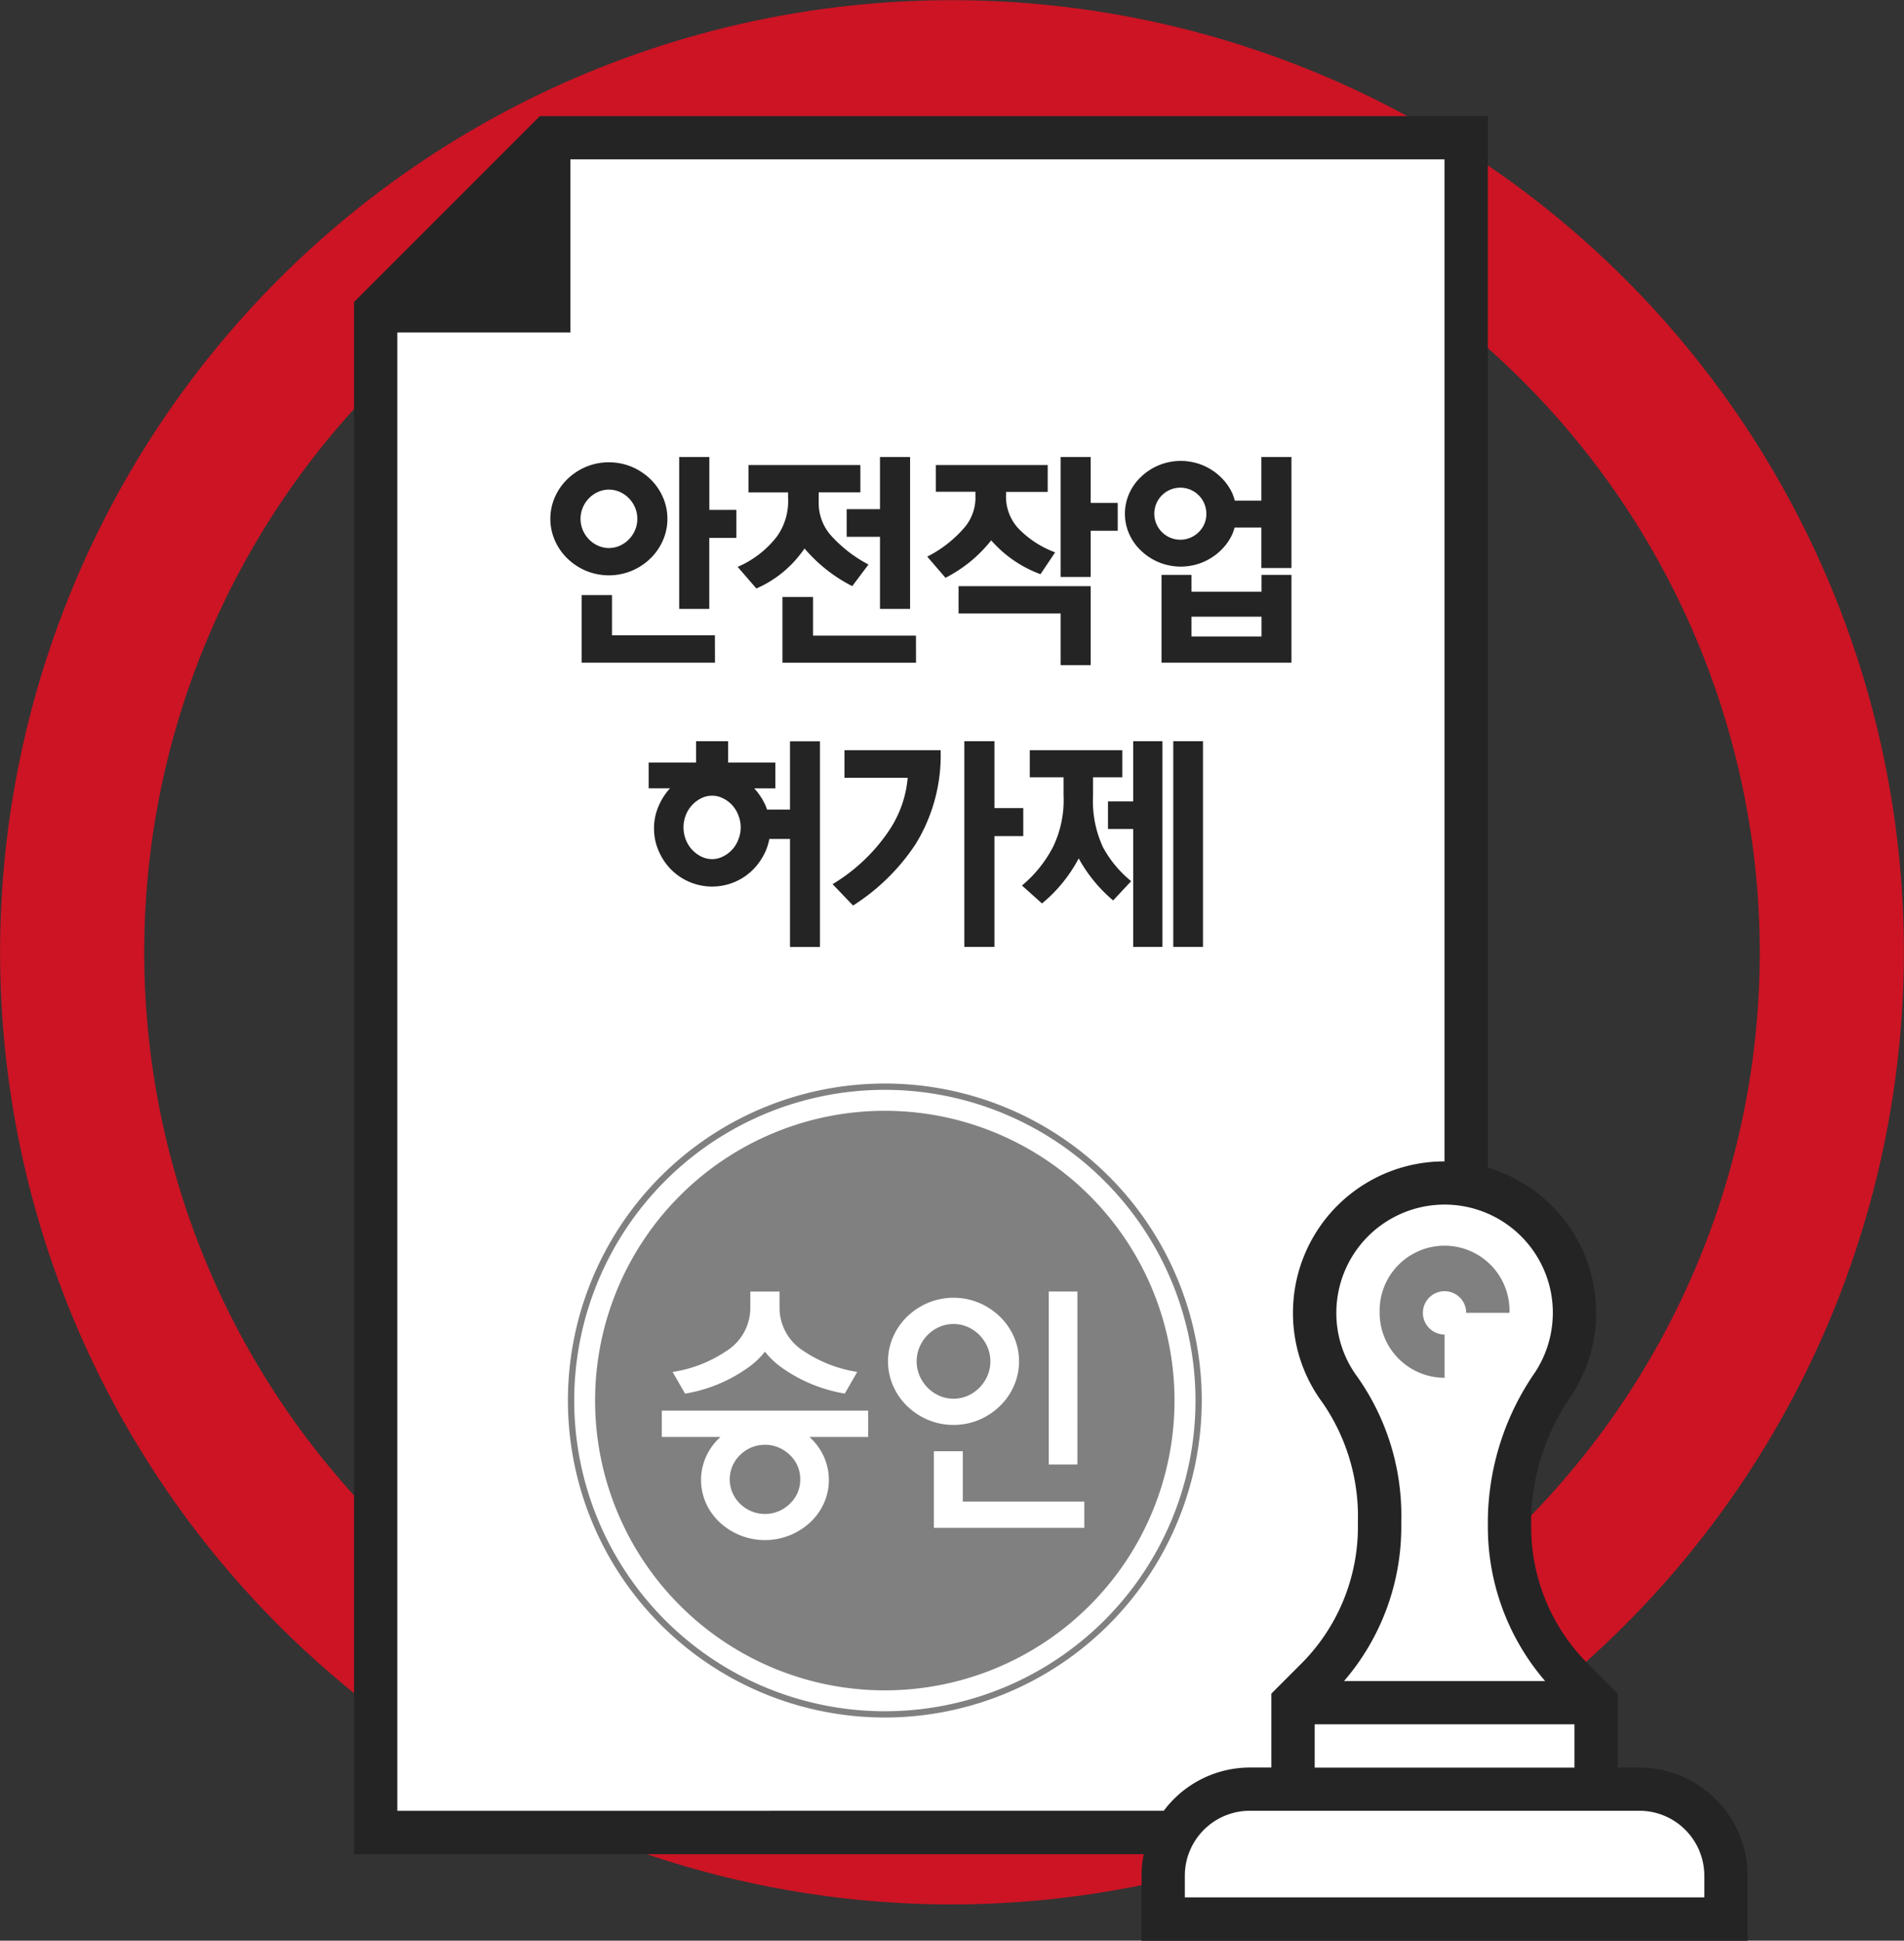
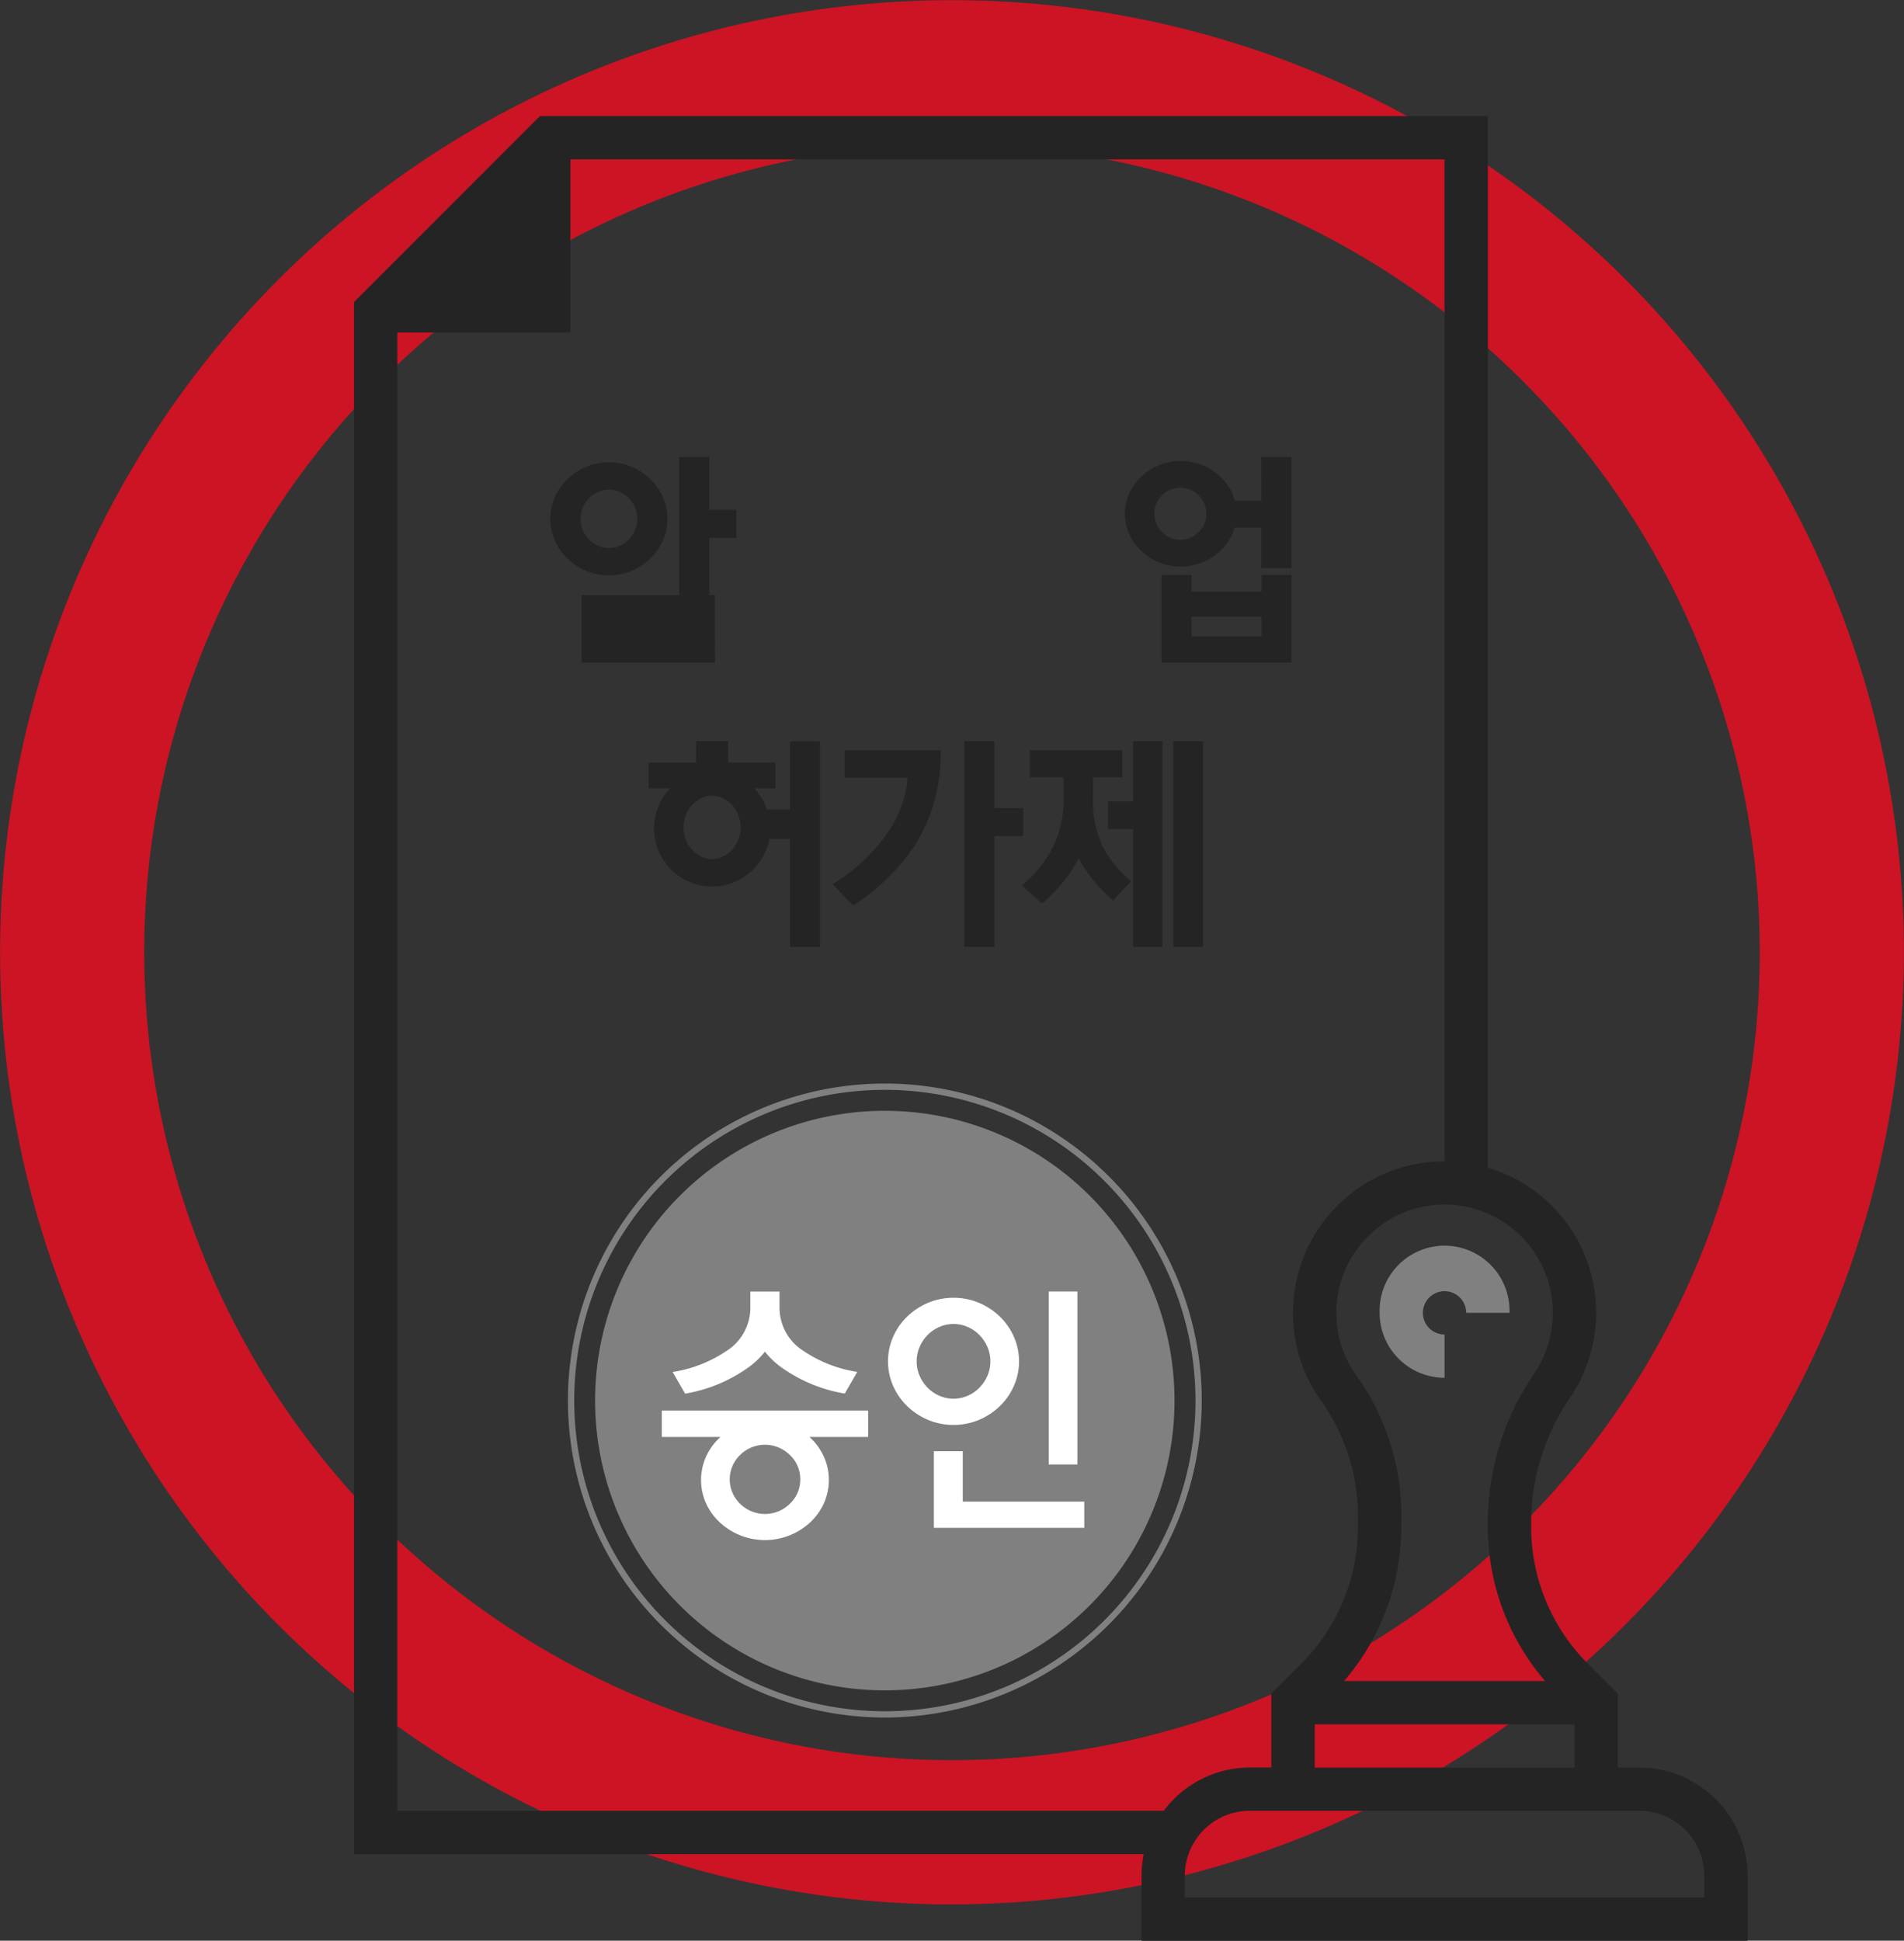
<svg xmlns="http://www.w3.org/2000/svg" width="101.21" height="103.138" viewBox="0 0 101.21 103.138">
  <rect x="0" y="0" width="101.21" height="103.138" fill="#333333" stroke="none" />
  <defs>
    <clipPath id="clip-path">
      <rect id="사각형_153443" data-name="사각형 153443" width="101.21" height="103.138" fill="none" />
    </clipPath>
  </defs>
  <g id="그룹_168378" data-name="그룹 168378" clip-path="url(#clip-path)">
    <path id="패스_86496" data-name="패스 86496" d="M50.605,101.21a50.6,50.6,0,1,1,50.6-50.6,50.662,50.662,0,0,1-50.6,50.6m0-93.543A42.938,42.938,0,1,0,93.543,50.606,42.988,42.988,0,0,0,50.605,7.667" fill="#cc1424" />
-     <path id="패스_86497" data-name="패스 86497" d="M60.562,112.263h42.246v5.314h28.768V113.4l-2.484-3.219-3.588-.552V106s-6.283-6.121-4.889-12.928c0,0,5.165-6.615,2.774-11.862,0,0-2.208-2.856-4.875-2.948V22.33h-49.3l-8.646,8.923Z" transform="translate(-40.375 -14.887)" fill="#fff" />
-     <path id="패스_86498" data-name="패스 86498" d="M93.984,76.145a2.818,2.818,0,0,1-.245,1.16,3,3,0,0,1-.664.952,3.233,3.233,0,0,1-.993.654,3.189,3.189,0,0,1-2.418,0,3.233,3.233,0,0,1-.993-.654,3,3,0,0,1-.664-.952,2.862,2.862,0,0,1,0-2.32,3,3,0,0,1,.664-.953,3.238,3.238,0,0,1,.993-.653,3.189,3.189,0,0,1,2.418,0,3.238,3.238,0,0,1,.993.653,3.007,3.007,0,0,1,.664.953,2.818,2.818,0,0,1,.245,1.16m-1.6,0a1.506,1.506,0,0,0-.12-.6,1.608,1.608,0,0,0-.335-.5,1.538,1.538,0,0,0-.479-.33,1.413,1.413,0,0,0-1.149,0,1.532,1.532,0,0,0-.479.33,1.614,1.614,0,0,0-.335.5,1.559,1.559,0,0,0,0,1.2,1.609,1.609,0,0,0,.335.5,1.521,1.521,0,0,0,.479.33,1.409,1.409,0,0,0,1.149,0,1.527,1.527,0,0,0,.479-.33,1.6,1.6,0,0,0,.335-.5,1.5,1.5,0,0,0,.12-.6m4.129,7.645H89.424V80.2h1.615v2.137h5.47Zm-.3-10.93v2.809h1.436v1.49H96.21v3.774h-1.6V72.86Z" transform="translate(-58.507 -48.573)" fill="#242424" />
-     <path id="패스_86499" data-name="패스 86499" d="M120.315,75.046v-.305h-2.106V73.287h5.948v1.453h-2.214v.488a2.6,2.6,0,0,0,.634,1.783,7.13,7.13,0,0,0,2.011,1.563l-.862,1.148a8.187,8.187,0,0,1-2.537-2,3.493,3.493,0,0,1-.215.293,5.925,5.925,0,0,1-2.346,1.832l-.994-1.148a5.236,5.236,0,0,0,2.094-1.624,3.224,3.224,0,0,0,.587-2.027m6.8,8.744h-7.1V80.3h1.627v2.052h5.47ZM126.8,72.86v8.073h-1.6V77.1h-1.771V75.632H125.2V72.86Z" transform="translate(-78.423 -48.573)" fill="#242424" />
-     <path id="패스_86500" data-name="패스 86500" d="M152.055,74.875a2.485,2.485,0,0,0,.634,1.759,5.261,5.261,0,0,0,1.975,1.294l-.778,1.161a6.425,6.425,0,0,1-2.621-1.8,7.3,7.3,0,0,1-2.43,1.99l-.969-1.124a6.444,6.444,0,0,0,2.023-1.6,2.461,2.461,0,0,0,.538-1.649v-.2h-2.106V73.287h5.948v1.429h-2.214Zm2.9,9.049V81.177H149.53V79.723h7.025v4.2Zm1.6-11.064V75.3h1.436V76.78h-1.436v2.455h-1.6V72.86Z" transform="translate(-98.577 -48.573)" fill="#242424" />
+     <path id="패스_86498" data-name="패스 86498" d="M93.984,76.145a2.818,2.818,0,0,1-.245,1.16,3,3,0,0,1-.664.952,3.233,3.233,0,0,1-.993.654,3.189,3.189,0,0,1-2.418,0,3.233,3.233,0,0,1-.993-.654,3,3,0,0,1-.664-.952,2.862,2.862,0,0,1,0-2.32,3,3,0,0,1,.664-.953,3.238,3.238,0,0,1,.993-.653,3.189,3.189,0,0,1,2.418,0,3.238,3.238,0,0,1,.993.653,3.007,3.007,0,0,1,.664.953,2.818,2.818,0,0,1,.245,1.16m-1.6,0a1.506,1.506,0,0,0-.12-.6,1.608,1.608,0,0,0-.335-.5,1.538,1.538,0,0,0-.479-.33,1.413,1.413,0,0,0-1.149,0,1.532,1.532,0,0,0-.479.33,1.614,1.614,0,0,0-.335.5,1.559,1.559,0,0,0,0,1.2,1.609,1.609,0,0,0,.335.5,1.521,1.521,0,0,0,.479.33,1.409,1.409,0,0,0,1.149,0,1.527,1.527,0,0,0,.479-.33,1.6,1.6,0,0,0,.335-.5,1.5,1.5,0,0,0,.12-.6m4.129,7.645H89.424V80.2h1.615h5.47Zm-.3-10.93v2.809h1.436v1.49H96.21v3.774h-1.6V72.86Z" transform="translate(-58.507 -48.573)" fill="#242424" />
    <path id="패스_86501" data-name="패스 86501" d="M185.219,76.609a2.66,2.66,0,0,1-.12.354,2.806,2.806,0,0,1-.634.879,3.034,3.034,0,0,1-.951.617,3.064,3.064,0,0,1-2.31,0,3.027,3.027,0,0,1-.951-.617,2.725,2.725,0,0,1-.629-.879,2.649,2.649,0,0,1,0-2.174,2.732,2.732,0,0,1,.629-.879,3.037,3.037,0,0,1,.951-.616,3.064,3.064,0,0,1,2.31,0,3.045,3.045,0,0,1,.951.616,2.814,2.814,0,0,1,.634.879,2.584,2.584,0,0,1,.132.391h1.412V72.86h1.6v5.9h-1.6V76.609Zm-1.5-.733a1.383,1.383,0,1,0-.407.977,1.326,1.326,0,0,0,.407-.977m4.524,7.914h-6.906V79.125h1.592v.892h3.722v-.892h1.592Zm-1.592-2.443h-3.722V82.4h3.722Z" transform="translate(-119.594 -48.573)" fill="#242424" />
    <path id="패스_86502" data-name="패스 86502" d="M105.958,119.312v-1.136h1.7v1.136h2.513v1.368h-1.125a3.5,3.5,0,0,1,.61.928l.072.2h1.221v-3.627h1.592v10.93h-1.592v-5.74h-1.1a2.914,2.914,0,0,1-.192.635,3.32,3.32,0,0,1-.658.977,3.058,3.058,0,0,1-.987.672,3.083,3.083,0,0,1-2.406,0,3.056,3.056,0,0,1-.988-.672,3.223,3.223,0,0,1-.652-.977,2.953,2.953,0,0,1-.245-1.2,2.9,2.9,0,0,1,.251-1.2,3.275,3.275,0,0,1,.6-.928h-1.137v-1.368Zm2.37,3.444a1.708,1.708,0,0,0-.132-.66,1.622,1.622,0,0,0-.82-.891,1.257,1.257,0,0,0-.569-.135,1.292,1.292,0,0,0-.574.135,1.68,1.68,0,0,0-.82.891,1.794,1.794,0,0,0,0,1.319,1.68,1.68,0,0,0,.82.891,1.288,1.288,0,0,0,.574.135,1.253,1.253,0,0,0,.569-.135,1.623,1.623,0,0,0,.82-.891,1.708,1.708,0,0,0,.132-.66" transform="translate(-68.955 -78.784)" fill="#242424" />
    <path id="패스_86503" data-name="패스 86503" d="M138.513,118.651a9,9,0,0,1-1.34,5.007,11.138,11.138,0,0,1-3.315,3.249l-1.089-1.136a9.515,9.515,0,0,0,3-2.846,5.934,5.934,0,0,0,.993-2.809H133.4v-1.465Zm4.392,3.077v1.49h-1.532v5.887h-1.6v-10.93h1.6v3.554Z" transform="translate(-88.512 -78.783)" fill="#242424" />
    <path id="패스_86504" data-name="패스 86504" d="M165.177,121.106v-1.014h-1.795v-1.441H168.3v1.441h-1.556v1a5.821,5.821,0,0,0,.526,2.711,6,6,0,0,0,1.5,1.808l-.957,1.026a7.9,7.9,0,0,1-1.831-2.235,7.828,7.828,0,0,1-1.951,2.394l-1.065-.953a6.611,6.611,0,0,0,1.664-2.076,5.753,5.753,0,0,0,.55-2.663m5.254,8h-1.556V122.84h-1.34v-1.465h1.34v-3.2h1.556Zm.575-10.93h1.58v10.93h-1.58Z" transform="translate(-108.642 -78.783)" fill="#242424" />
    <path id="패스_86505" data-name="패스 86505" d="M125.711,192.5a15.4,15.4,0,1,1-15.4-15.4,15.4,15.4,0,0,1,15.4,15.4" transform="translate(-63.278 -118.067)" fill="gray" />
    <path id="패스_86506" data-name="패스 86506" d="M107.417,206.445A16.846,16.846,0,1,1,124.262,189.6a16.865,16.865,0,0,1-16.846,16.846m0-33.358A16.512,16.512,0,1,0,123.929,189.6a16.531,16.531,0,0,0-16.512-16.513" transform="translate(-60.381 -115.169)" fill="gray" />
    <path id="패스_86507" data-name="패스 86507" d="M116.5,212.24v1.4h-3.116l.028.029a3.183,3.183,0,0,1,.733,1.014,3.027,3.027,0,0,1,0,2.489,3.183,3.183,0,0,1-.733,1.014,3.536,3.536,0,0,1-1.085.683,3.543,3.543,0,0,1-2.623,0,3.532,3.532,0,0,1-1.085-.683,3.183,3.183,0,0,1-.733-1.014,3.027,3.027,0,0,1,0-2.489,3.183,3.183,0,0,1,.733-1.014l.028-.029h-3.116v-1.4Zm-4.709-5.424a2.711,2.711,0,0,0,1.283,2.259,6.988,6.988,0,0,0,2.848,1.108l-.663,1.151A8.044,8.044,0,0,1,111.973,210a4.355,4.355,0,0,1-.959-.892,4.352,4.352,0,0,1-.959.892,8.047,8.047,0,0,1-3.285,1.338l-.663-1.151a6.99,6.99,0,0,0,2.848-1.108,2.712,2.712,0,0,0,1.283-2.259v-.906h1.551Zm1.1,9.078a1.747,1.747,0,0,0-.557-1.3,1.881,1.881,0,0,0-2.636,0,1.8,1.8,0,0,0,0,2.6,1.88,1.88,0,0,0,2.636,0,1.747,1.747,0,0,0,.557-1.3" transform="translate(-70.353 -137.274)" fill="#fff" />
    <path id="패스_86508" data-name="패스 86508" d="M148.575,209.622a3.193,3.193,0,0,1-.275,1.309,3.393,3.393,0,0,1-.754,1.079,3.634,3.634,0,0,1-1.107.726,3.541,3.541,0,0,1-2.693,0,3.628,3.628,0,0,1-1.107-.726,3.387,3.387,0,0,1-.754-1.079,3.254,3.254,0,0,1,0-2.618,3.391,3.391,0,0,1,.754-1.079,3.64,3.64,0,0,1,1.107-.726,3.541,3.541,0,0,1,2.693,0,3.646,3.646,0,0,1,1.107.726,3.4,3.4,0,0,1,.754,1.079,3.193,3.193,0,0,1,.275,1.309m-1.523,0a1.906,1.906,0,0,0-.155-.762,2.075,2.075,0,0,0-.423-.633,1.991,1.991,0,0,0-.627-.432,1.876,1.876,0,0,0-1.509,0,1.987,1.987,0,0,0-.627.432,2.063,2.063,0,0,0-.423.633,1.953,1.953,0,0,0,0,1.525,2.058,2.058,0,0,0,.423.633,1.987,1.987,0,0,0,.627.432,1.876,1.876,0,0,0,1.509,0,1.99,1.99,0,0,0,.627-.432,2.07,2.07,0,0,0,.423-.633,1.906,1.906,0,0,0,.155-.763m4.991,8.848h-7.994V214.4h1.537v2.676h6.458Zm-.366-3.366h-1.523V205.91h1.523Z" transform="translate(-94.407 -137.274)" fill="#fff" />
    <path id="패스_86509" data-name="패스 86509" d="M124.781,106.263h-1.15v-3.928l-1.57-1.569a10.288,10.288,0,0,1-3.033-7.323v-.419a11.816,11.816,0,0,1,2.133-6.513,8.042,8.042,0,0,0-4.435-12.126V18.5H66.335l-9.879,9.879v82.491H98.433a5.745,5.745,0,0,0-.116,1.151v3.452h32.217v-3.452a5.76,5.76,0,0,0-5.753-5.753m-17.259-2.3h13.807v2.3H107.522Zm12.585-22.791a5.781,5.781,0,0,1-.867,4.077,14.054,14.054,0,0,0-2.513,7.777v.419a12.55,12.55,0,0,0,3.044,8.218H109.081a12.554,12.554,0,0,0,3.043-8.218V93.18a12.774,12.774,0,0,0-2.331-7.674,5.691,5.691,0,0,1-1.121-3.406,5.755,5.755,0,0,1,11.434-.93M58.757,108.565V30h9.2V20.8h46.464V74.052a8.043,8.043,0,0,0-8.054,8.049,7.971,7.971,0,0,0,1.572,4.774,10.645,10.645,0,0,1,1.88,6.306v.263a10.288,10.288,0,0,1-3.033,7.323l-1.569,1.569v3.928H104.07a5.726,5.726,0,0,0-4.573,2.3Zm69.476,4.6H100.618v-1.151a3.456,3.456,0,0,1,3.452-3.452h20.711a3.456,3.456,0,0,1,3.452,3.452Z" transform="translate(-37.637 -12.33)" fill="#242424" />
    <path id="패스_86510" data-name="패스 86510" d="M220.01,202.408a3.456,3.456,0,0,0,3.452,3.452v-2.3a1.151,1.151,0,1,1,1.15-1.151h2.3a3.452,3.452,0,1,0-6.9,0" transform="translate(-146.674 -132.638)" fill="gray" />
  </g>
</svg>